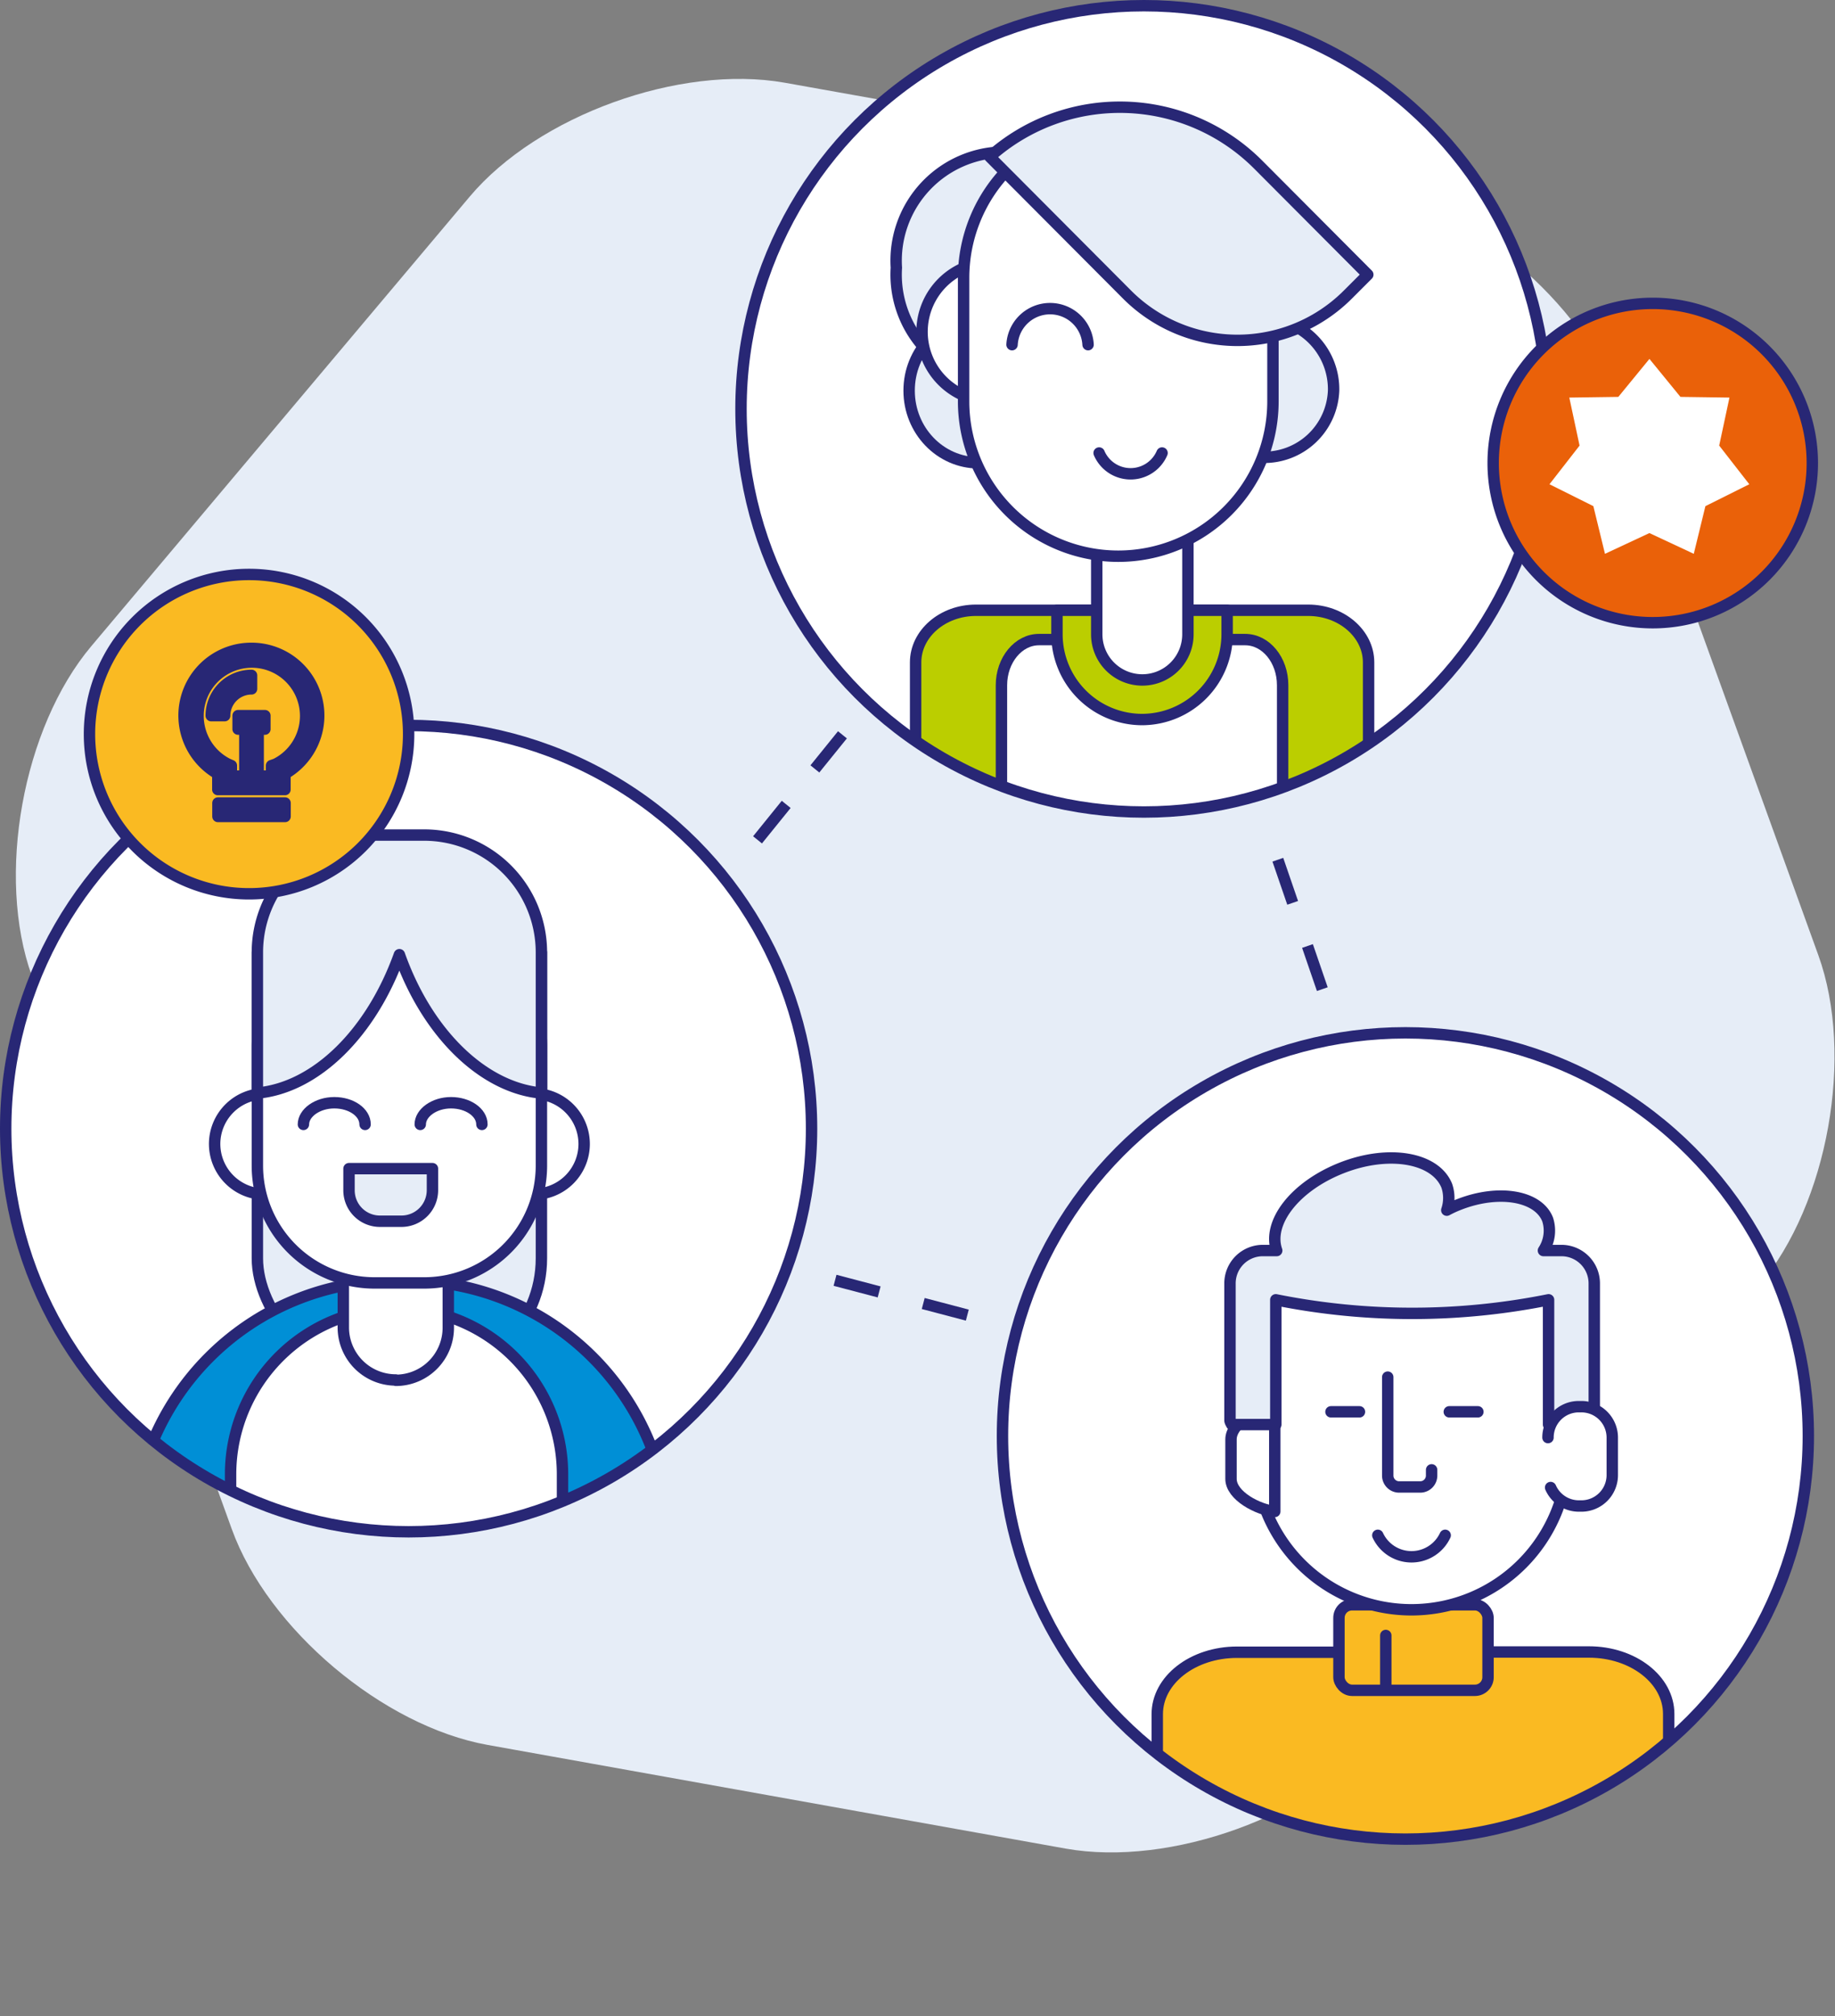
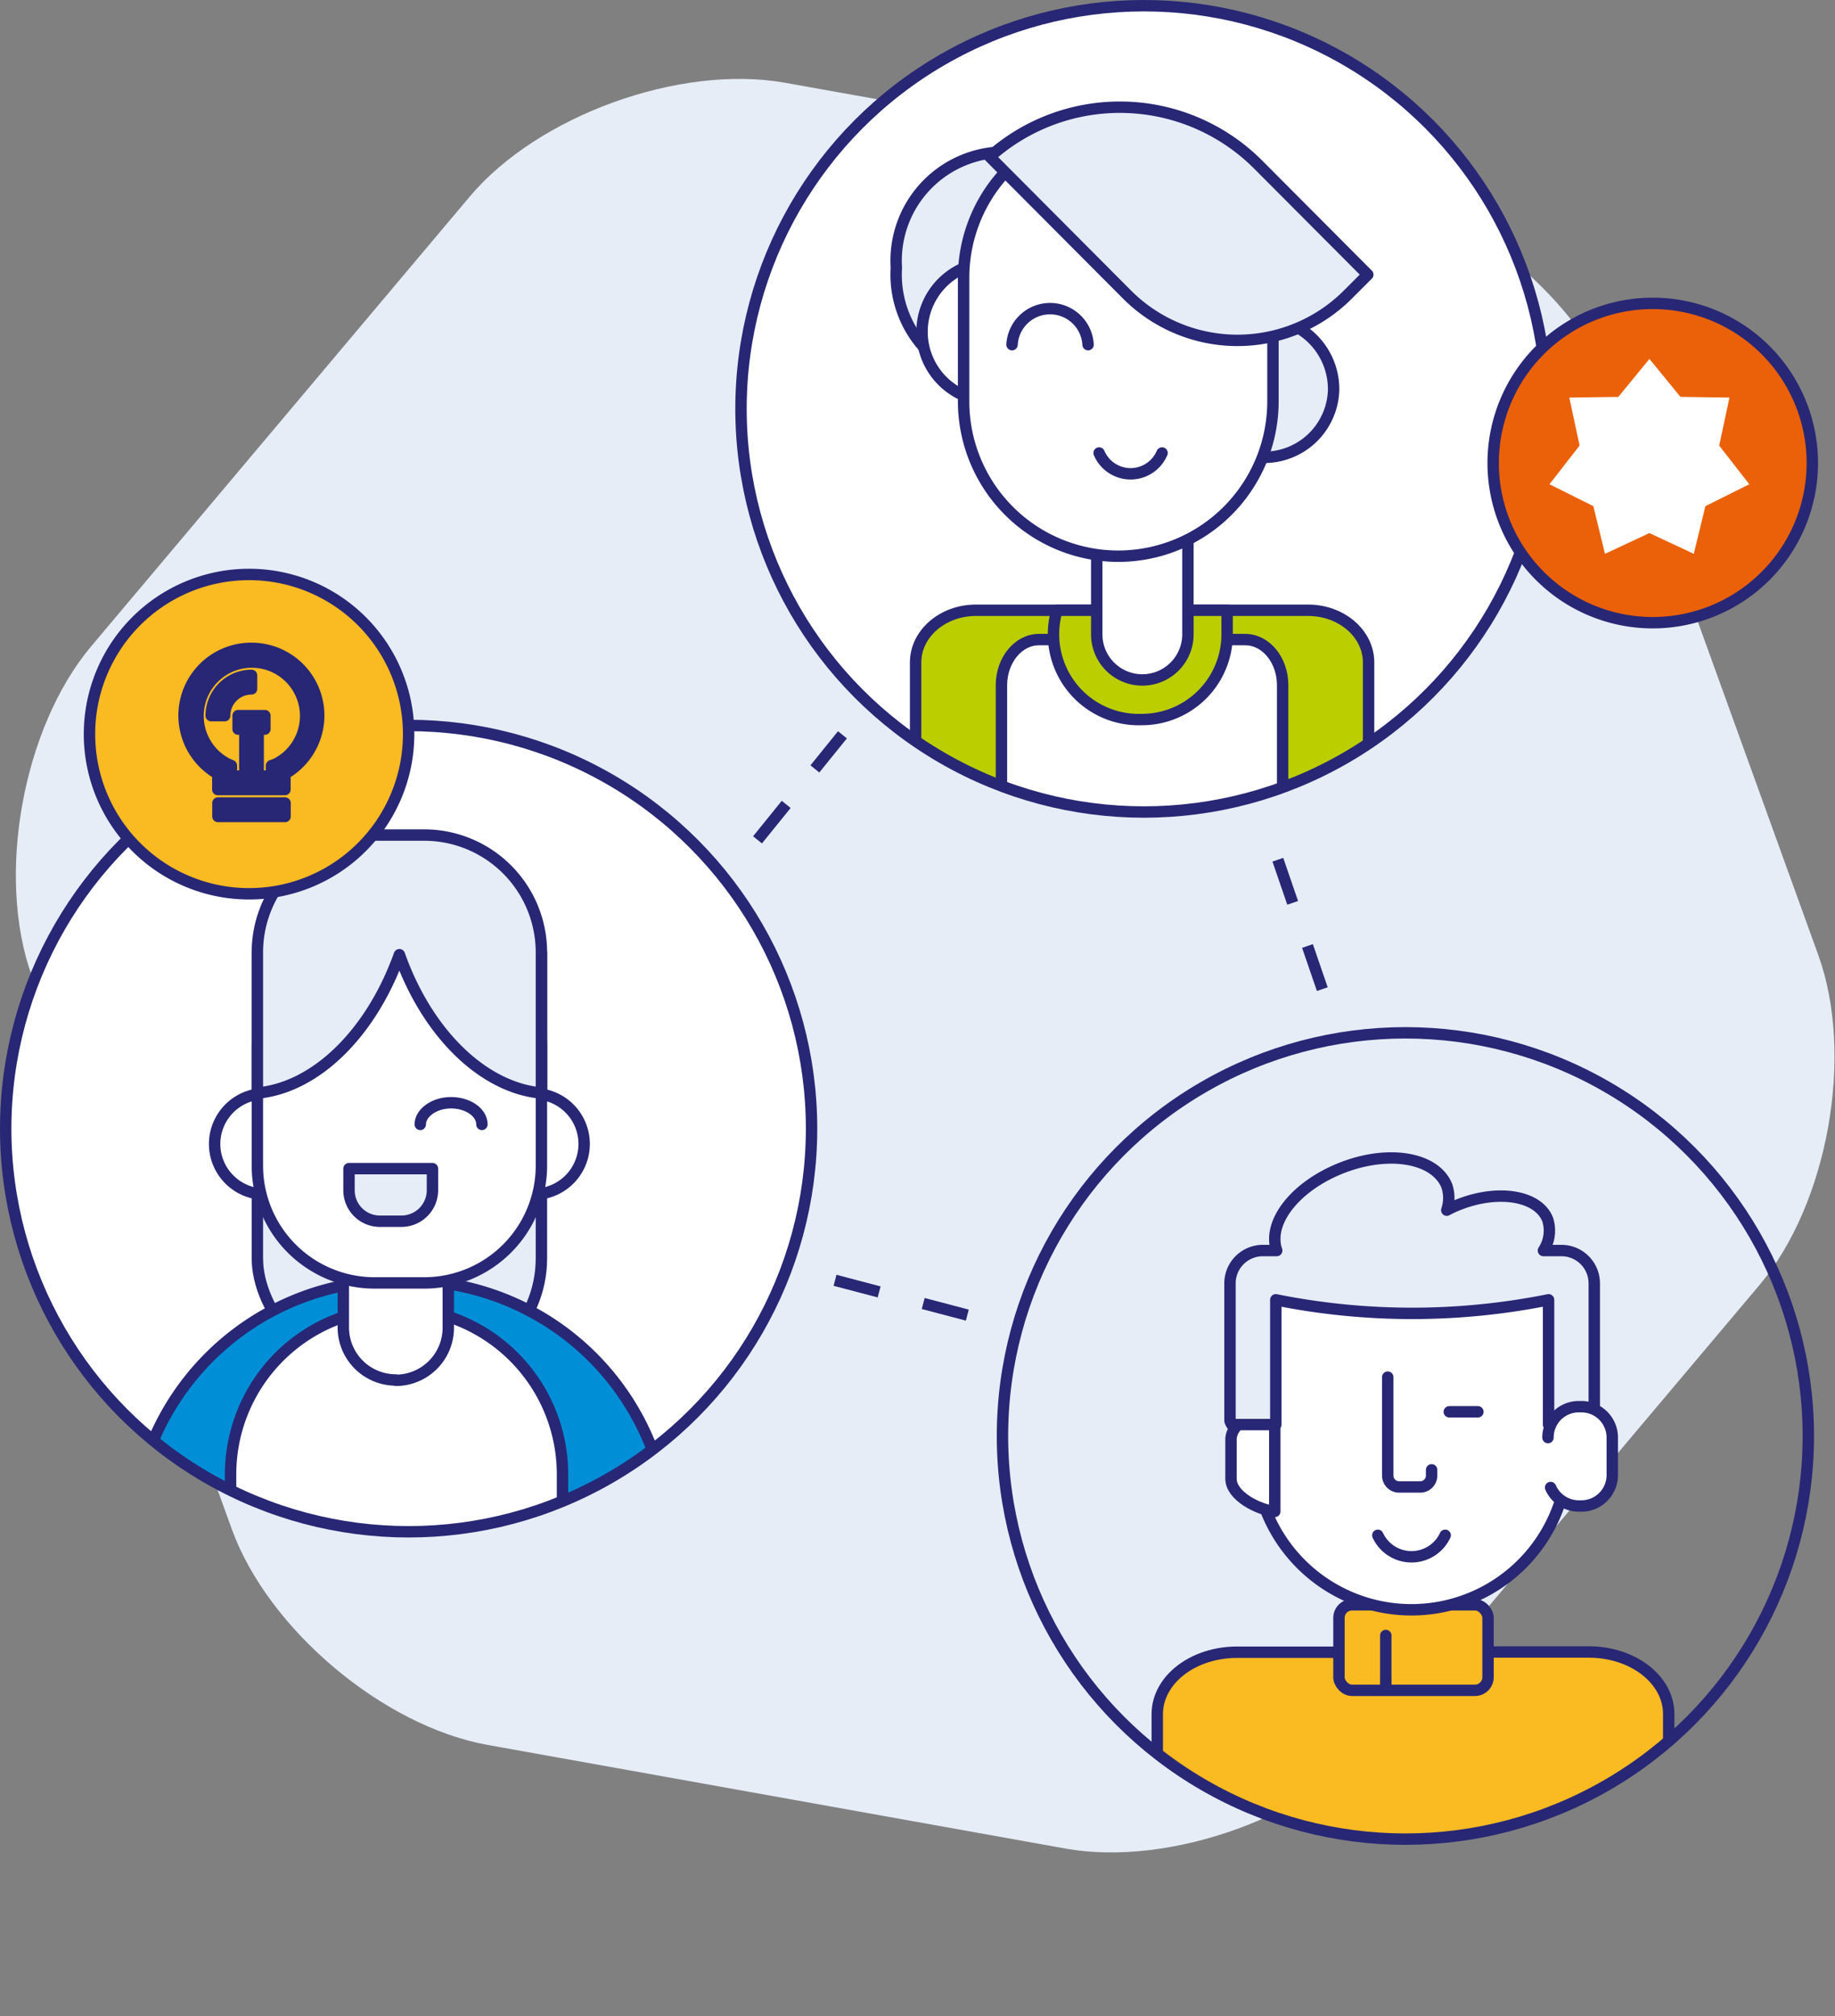
<svg xmlns="http://www.w3.org/2000/svg" viewBox="0 0 160.99 176.78">
  <rect x="0" y="0" width="160.99" height="176.78" fill="#808080" stroke="none" />
  <defs>
    <clipPath id="clip-path">
      <circle cx="35.85" cy="98.96" r="35.35" style="fill:none;stroke:#282775;stroke-linecap:round;stroke-linejoin:round" />
    </clipPath>
    <clipPath id="clip-path-2">
      <circle cx="100.36" cy="35.85" r="35.35" style="fill:none;stroke:#282775;stroke-linecap:round;stroke-linejoin:round" />
    </clipPath>
    <clipPath id="clip-path-3">
      <circle cx="123.3" cy="125.91" r="35.35" style="fill:none;stroke:#282775;stroke-linecap:round;stroke-linejoin:round" />
    </clipPath>
  </defs>
  <title>SVG-FPH-membership-connected</title>
  <g id="Layer_2" data-name="Layer 2">
    <g id="Layer_4" data-name="Layer 4">
      <path d="M2.8,85.59C-.37,76.82,2,63.8,8,56.67L41.2,17.25c6-7.13,18.45-11.62,27.63-10l50.75,9.06C128.77,18,138.87,26.5,142,35.27l17.53,48.49c3.17,8.77.84,21.78-5.17,28.92l-33.23,39.41c-6,7.14-18.45,11.63-27.63,10L42.79,153c-9.18-1.64-19.29-10.16-22.46-18.94Z" style="fill:#e6edf7" />
      <line x1="116.01" y1="86.73" x2="111.38" y2="73.26" style="fill:none;stroke:#282775;stroke-linejoin:bevel;stroke-dasharray:4" />
      <circle cx="35.85" cy="98.96" r="35.35" style="fill:#fff" />
      <g style="clip-path:url(#clip-path)">
        <rect x="22.58" y="81.34" width="24.92" height="39.28" rx="10.29" ry="10.29" style="fill:#e6edf7;stroke:#282775;stroke-linecap:round;stroke-linejoin:round" />
        <path d="M35.8,112.29v14.43a8.49,8.49,0,0,1,8.48,8.49v19.53H58.71V135.21A22.94,22.94,0,0,0,35.8,112.29Z" style="fill:#008fd6;stroke:#282775;stroke-linecap:round;stroke-linejoin:round" />
        <path d="M11.64,135.21v19.53H26.07V135.21a8.49,8.49,0,0,1,8.48-8.49V112.29A22.94,22.94,0,0,0,11.64,135.21Z" style="fill:#008fd6;stroke:#282775;stroke-linecap:round;stroke-linejoin:round" />
        <path d="M49.35,154.74V129.27a14.56,14.56,0,0,0-29.12,0v25.47" style="fill:#fff;stroke:#282775;stroke-linecap:round;stroke-linejoin:round" />
        <path d="M51.25,100.3a4.41,4.41,0,0,1-4.41,4.41H23.24a4.41,4.41,0,0,1-4.41-4.41h0a4.41,4.41,0,0,1,4.41-4.4h23.6a4.41,4.41,0,0,1,4.41,4.4Z" style="fill:#fff;stroke:#282775;stroke-linecap:round;stroke-linejoin:round" />
        <path d="M34.73,121a4.61,4.61,0,0,1-4.61-4.61V91.77a4.6,4.6,0,0,1,4.61-4.6h0a4.6,4.6,0,0,1,4.6,4.6v24.65a4.61,4.61,0,0,1-4.6,4.61Z" style="fill:#fff;stroke:#282775;stroke-linecap:round;stroke-linejoin:round" />
        <path d="M47.5,83.51V102.2a10.29,10.29,0,0,1-10.29,10.29H32.87A10.29,10.29,0,0,1,22.58,102.2V83.51" style="fill:#fff;stroke:#282775;stroke-linecap:round;stroke-linejoin:round" />
        <path d="M37.21,73.22H32.87A10.29,10.29,0,0,0,22.58,83.51V95.84c5.14-.47,10-5.27,12.46-12.13,2.43,6.86,7.32,11.66,12.46,12.13V83.51A10.29,10.29,0,0,0,37.21,73.22Z" style="fill:#e6edf7;stroke:#282775;stroke-linecap:round;stroke-linejoin:round" />
-         <path d="M26.62,98.59c0-1,1.21-1.9,2.71-1.9s2.7.85,2.7,1.9" style="fill:#fff;stroke:#282775;stroke-linecap:round;stroke-linejoin:round" />
        <path d="M36.87,98.59c0-1,1.21-1.9,2.7-1.9s2.71.85,2.71,1.9" style="fill:#fff;stroke:#282775;stroke-linecap:round;stroke-linejoin:round" />
        <path d="M30.62,102.47v1.9a2.71,2.71,0,0,0,2.71,2.71h1.9a2.72,2.72,0,0,0,2.71-2.71v-1.9Z" style="fill:#e6edf7;stroke:#282775;stroke-linecap:round;stroke-linejoin:round" />
      </g>
      <circle cx="35.85" cy="98.96" r="35.35" style="fill:none;stroke:#282775;stroke-linecap:round;stroke-linejoin:round" />
      <circle cx="100.36" cy="35.85" r="35.35" style="fill:#fff" />
      <g style="clip-path:url(#clip-path-2)">
        <path d="M80.33,85.87V58.08c0-2.52,2.37-4.57,5.29-4.57h29.15c2.92,0,5.3,2.05,5.3,4.57V85.87" style="fill:#bbce00;stroke:#282775;stroke-linecap:round;stroke-linejoin:round" />
        <path d="M87.86,85.87V60.08c0-2.2,1.48-4,3.29-4h18.09c1.82,0,3.29,1.79,3.29,4V85.87" style="fill:#fff;stroke:#282775;stroke-linecap:round;stroke-linejoin:round" />
-         <path d="M100.2,63.09a7.48,7.48,0,0,0,7.46-7.47V53.51H92.73v2.11A7.48,7.48,0,0,0,100.2,63.09Z" style="fill:#bbce00;stroke:#282775;stroke-linecap:round;stroke-linejoin:round" />
+         <path d="M100.2,63.09a7.48,7.48,0,0,0,7.46-7.47V53.51H92.73A7.48,7.48,0,0,0,100.2,63.09Z" style="fill:#bbce00;stroke:#282775;stroke-linecap:round;stroke-linejoin:round" />
        <path d="M104.22,55.62a4,4,0,0,1-4,4h0a4,4,0,0,1-4-4V42.76a4,4,0,0,1,4-4h0a4,4,0,0,1,4,4Z" style="fill:#fff;stroke:#282775;stroke-linecap:round;stroke-linejoin:round" />
        <path d="M97.64,23.47a9.52,9.52,0,1,1-19,0,9.52,9.52,0,1,1,19,0Z" style="fill:#e6edf7;stroke:#282775;stroke-linecap:round;stroke-linejoin:round" />
-         <ellipse cx="85.85" cy="34.25" rx="6.09" ry="6.33" style="fill:#e6edf7;stroke:#282775;stroke-linecap:round;stroke-linejoin:round" />
        <path d="M93.07,29.31A6.09,6.09,0,1,1,87,23,6.21,6.21,0,0,1,93.07,29.31Z" style="fill:#fff;stroke:#282775;stroke-linecap:round;stroke-linejoin:round" />
        <path d="M117,34.25A6.09,6.09,0,1,1,111,27.92,6.21,6.21,0,0,1,117,34.25Z" style="fill:#e6edf7;stroke:#282775;stroke-linecap:round;stroke-linejoin:round" />
        <path d="M111.68,35.2A13.58,13.58,0,0,1,98.11,48.77h0A13.58,13.58,0,0,1,84.54,35.2V24.35A13.58,13.58,0,0,1,98.11,10.78h0a13.58,13.58,0,0,1,13.57,13.57Z" style="fill:#fff;stroke:#282775;stroke-linecap:round;stroke-linejoin:round" />
        <path d="M110.37,14.42,120,24.08l-1.75,1.75a13.69,13.69,0,0,1-19.37,0L86.84,13.75A17.14,17.14,0,0,1,110.37,14.42Z" style="fill:#e6edf7;stroke:#282775;stroke-linecap:round;stroke-linejoin:round" />
        <path d="M88.79,30.22a3.34,3.34,0,0,1,6.67,0" style="fill:#fff;stroke:#282775;stroke-linecap:round;stroke-linejoin:round" />
      </g>
      <circle cx="100.36" cy="35.85" r="35.35" style="fill:none;stroke:#282775;stroke-linecap:round;stroke-linejoin:round" />
-       <circle cx="123.3" cy="125.91" r="35.35" style="fill:#fff" />
      <g style="clip-path:url(#clip-path-3)">
        <path d="M146.4,176.28v-26c0-3-3.13-5.43-7-5.43h-10c0-.14,0-.27,0-.41V132.63c0-2.55-2.36-4.61-5.27-4.61h-.33c-2.91,0-5.27,2.06-5.27,4.61v11.83c0,.14,0,.27,0,.41h-10c-3.88,0-7,2.43-7,5.43v26" style="fill:#faba22;stroke:#282775;stroke-linecap:round;stroke-linejoin:round" />
        <rect x="117.47" y="140.71" width="13.08" height="7.5" rx="1.15" ry="1.15" style="fill:#faba22;stroke:#282775;stroke-linecap:round;stroke-linejoin:round" />
        <path d="M137.55,127.43a13.72,13.72,0,0,1-13.72,13.72h0a13.71,13.71,0,0,1-13.71-13.72v-7.51a13.71,13.71,0,0,1,13.71-13.72h0a13.72,13.72,0,0,1,13.72,13.72Z" style="fill:#fff;stroke:#282775;stroke-linecap:round;stroke-linejoin:round" />
        <path d="M111.84,123.34c-1.46.15-3.84,1.37-3.84,2.87v3.46c0,1.49,2.38,2.71,3.84,2.86Z" style="fill:#fff;stroke:#282775;stroke-linecap:round;stroke-linejoin:round" />
-         <line x1="116.77" y1="123.79" x2="119.27" y2="123.79" style="fill:#fff;stroke:#282775;stroke-linecap:round;stroke-linejoin:round" />
        <line x1="127.15" y1="123.79" x2="129.66" y2="123.79" style="fill:#fff;stroke:#282775;stroke-linecap:round;stroke-linejoin:round" />
        <path d="M120.88,134.62a3.26,3.26,0,0,0,5.91,0" style="fill:#fff;stroke:#282775;stroke-linecap:round;stroke-linejoin:round" />
        <path d="M137,109.65h-1.59a3.17,3.17,0,0,0,.37-2.72c-.81-2.08-4.27-2.68-7.74-1.33a9.39,9.39,0,0,0-1.11.51,3.33,3.33,0,0,0,0-2.14c-1-2.47-5.07-3.18-9.18-1.58s-6.6,4.8-5.74,7.26h-1.22a2.88,2.88,0,0,0-2.88,2.89v12c0,.12.09.25.15.37h3.87v-10.5c0-.15,0-.29,0-.44a60.75,60.75,0,0,0,23.93,0c0,.15,0,.29,0,.44v10.5h3.87c.05-.12.1-.25.14-.37v-12A2.88,2.88,0,0,0,137,109.65Z" style="fill:#e6edf7;stroke:#282775;stroke-linecap:round;stroke-linejoin:round" />
        <path d="M121.75,120.75v8.63a1,1,0,0,0,1,1h1.85a1,1,0,0,0,1-1v-.5" style="fill:#fff;stroke:#282775;stroke-linecap:round;stroke-linejoin:round" />
        <line x1="121.58" y1="147.82" x2="121.58" y2="143.4" style="fill:#fff;stroke:#282775;stroke-linecap:round;stroke-linejoin:round" />
        <path d="M135.81,126.05a2.7,2.7,0,0,1,2.7-2.71h.23a2.71,2.71,0,0,1,2.71,2.71v3.29a2.71,2.71,0,0,1-2.71,2.71h-.23a2.71,2.71,0,0,1-2.47-1.62" style="fill:#fff;stroke:#282775;stroke-linecap:round;stroke-linejoin:round" />
      </g>
      <circle cx="123.3" cy="125.91" r="35.35" style="fill:none;stroke:#282775;stroke-linecap:round;stroke-linejoin:round" />
      <line x1="66.46" y1="73.64" x2="73.91" y2="64.43" style="fill:none;stroke:#282775;stroke-linejoin:bevel;stroke-dasharray:4" />
      <line x1="73.26" y1="112.26" x2="86.95" y2="115.86" style="fill:none;stroke:#282775;stroke-linejoin:bevel;stroke-dasharray:4" />
      <path d="M35.85,64.37a14,14,0,1,1-14-14A14,14,0,0,1,35.85,64.37Z" style="fill:#faba22;stroke:#282775" />
      <path d="M25,67.85a5.89,5.89,0,0,0-2.94-11,5.89,5.89,0,0,0-2.95,11v1.38H25Zm-1.18-.72v.92H22.65V63.93h.59V62.75H20.89v1.18h.59v4.12H20.3v-.92L20,67a4.72,4.72,0,1,1,4.19,0Z" style="fill:#282775;stroke:#282775;stroke-linecap:round;stroke-linejoin:round" />
      <rect x="19.12" y="70.41" width="5.89" height="1.18" style="fill:#282775;stroke:#282775;stroke-linecap:round;stroke-linejoin:round" />
      <path d="M18.53,62.75h1.18a2.36,2.36,0,0,1,2.36-2.35V59.22A3.54,3.54,0,0,0,18.53,62.75Z" style="fill:#282775;stroke:#282775;stroke-linecap:round;stroke-linejoin:round" />
      <path d="M159,40.6a14,14,0,1,1-14-14A14,14,0,0,1,159,40.6Z" style="fill:#ea6109;stroke:#282775" />
      <polygon points="144.71 31.47 147.43 34.8 151.73 34.86 150.83 39.07 153.47 42.46 149.62 44.38 148.6 48.56 144.71 46.74 140.81 48.56 139.79 44.38 135.94 42.46 138.58 39.07 137.68 34.86 141.98 34.8 144.71 31.47" style="fill:#fff" />
      <path d="M96.43,39.72a3,3,0,0,0,5.52,0" style="fill:#fff;stroke:#282775;stroke-linecap:round;stroke-linejoin:round" />
    </g>
  </g>
</svg>